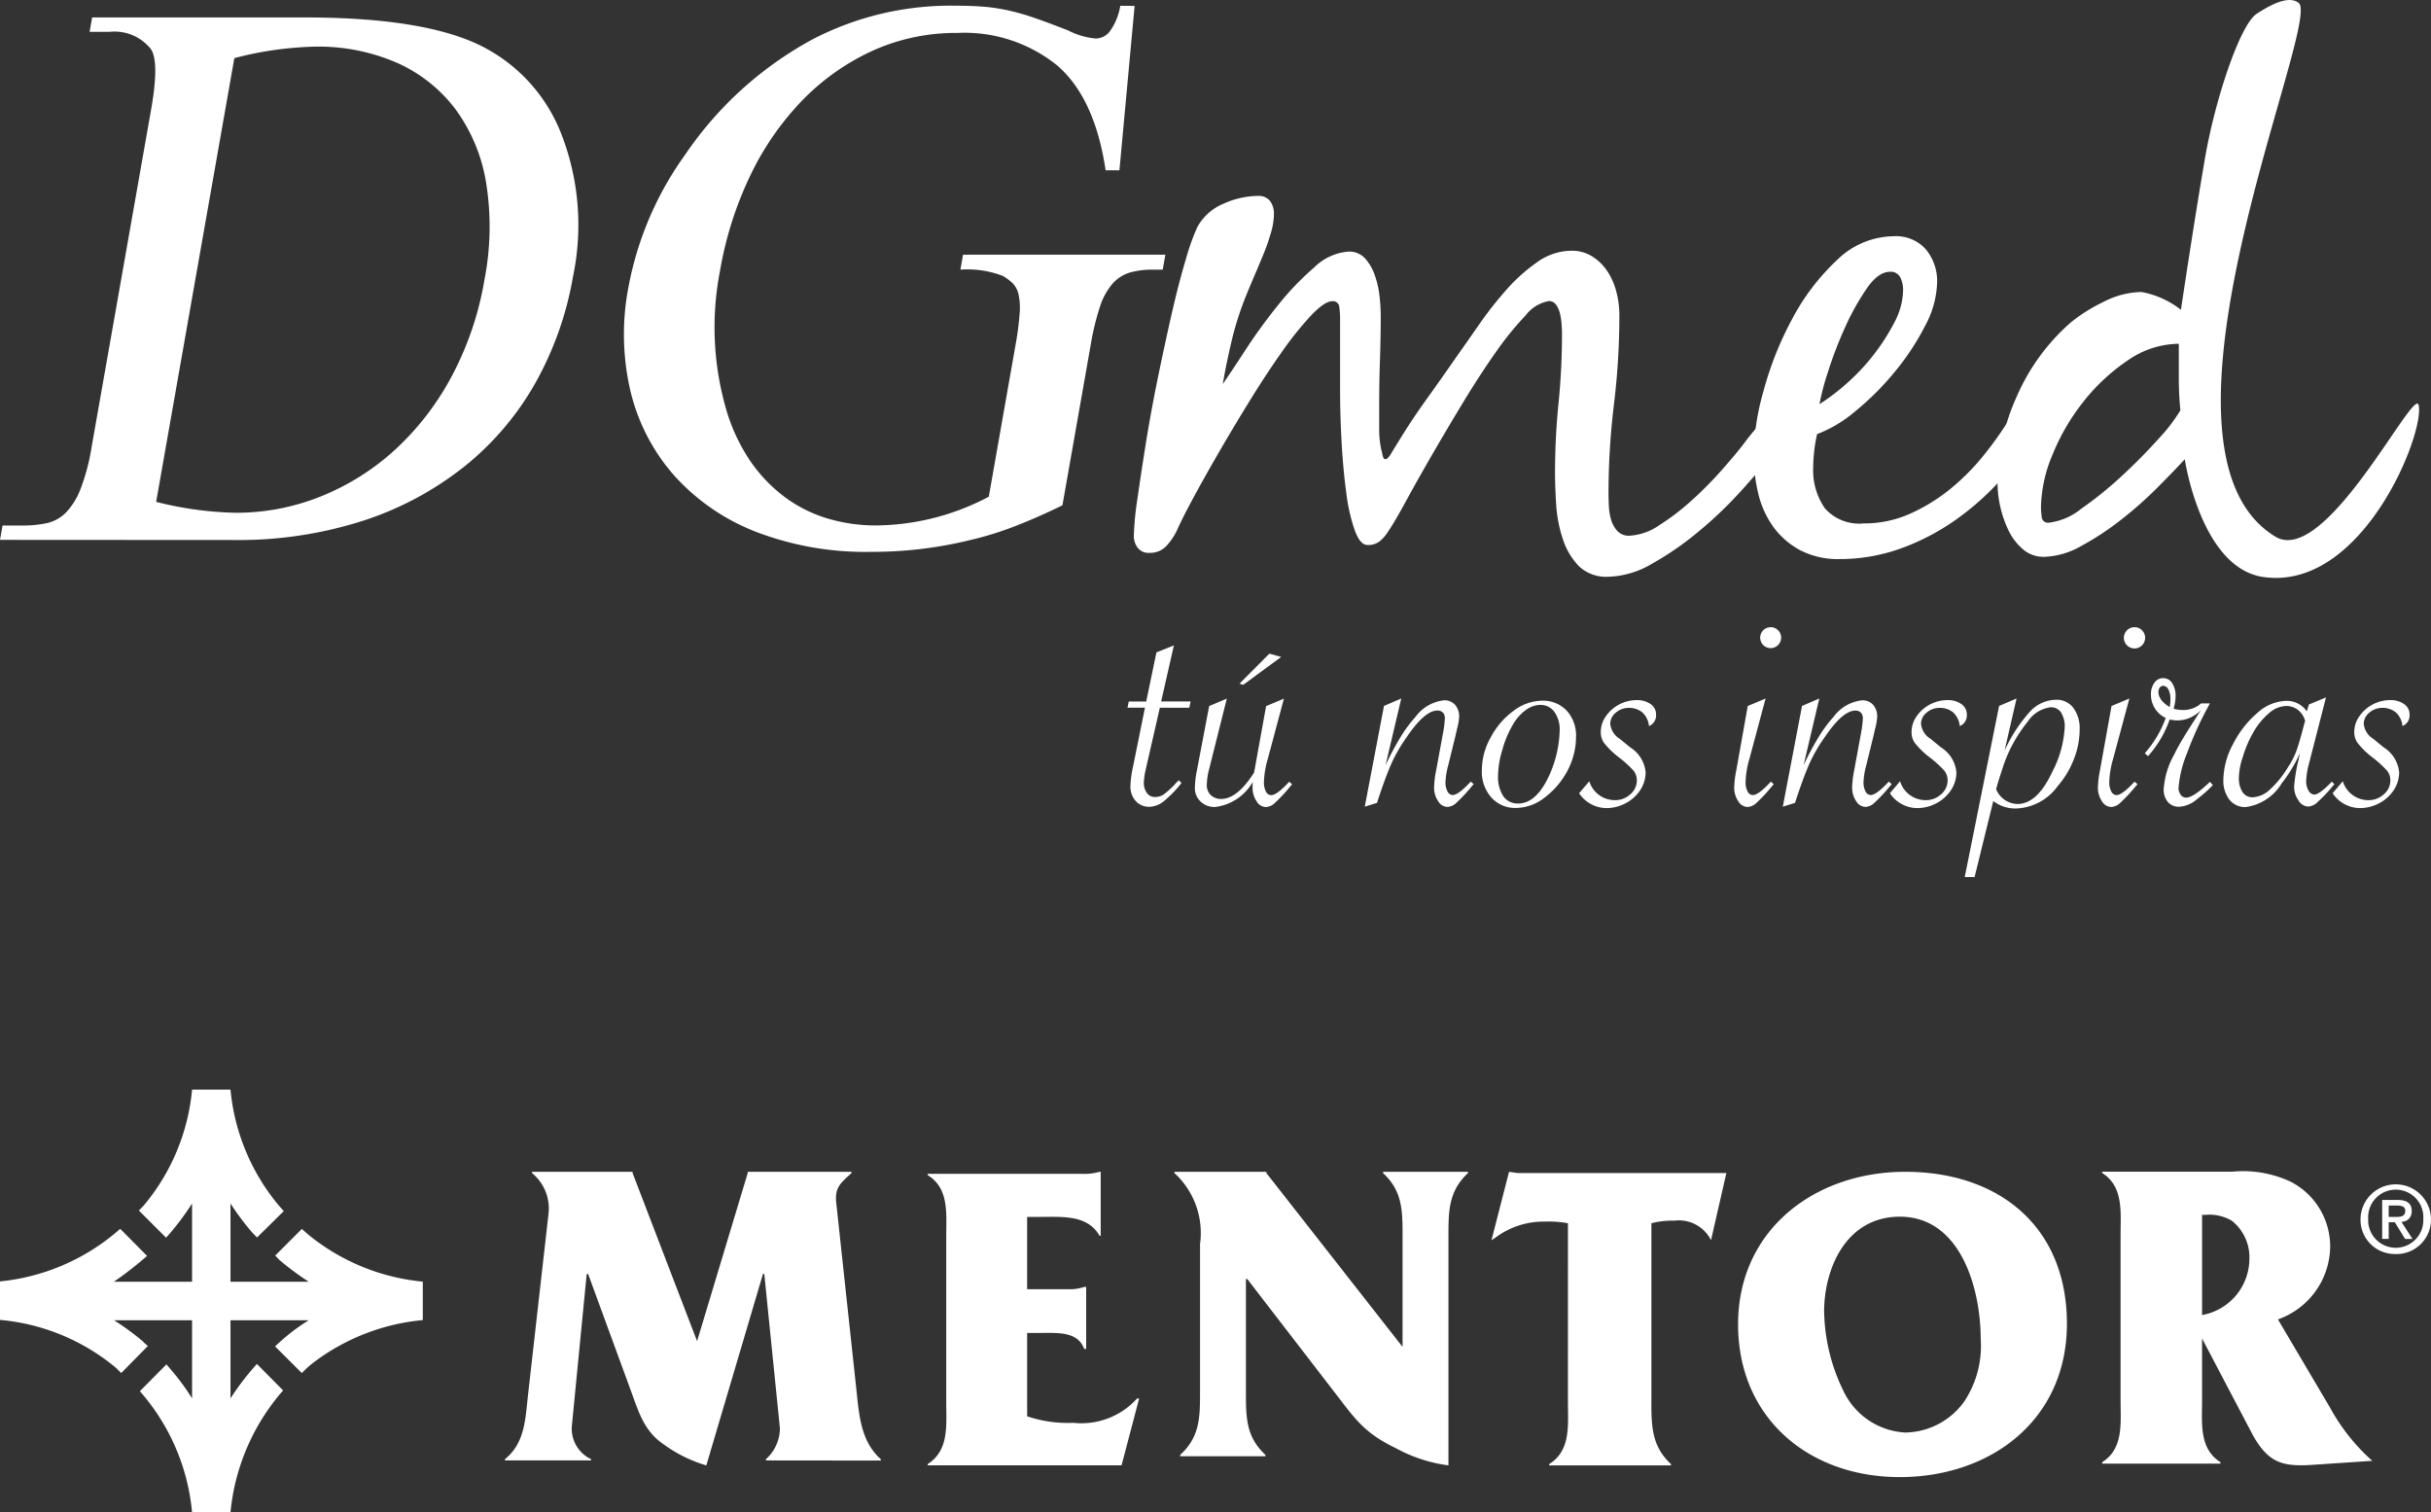
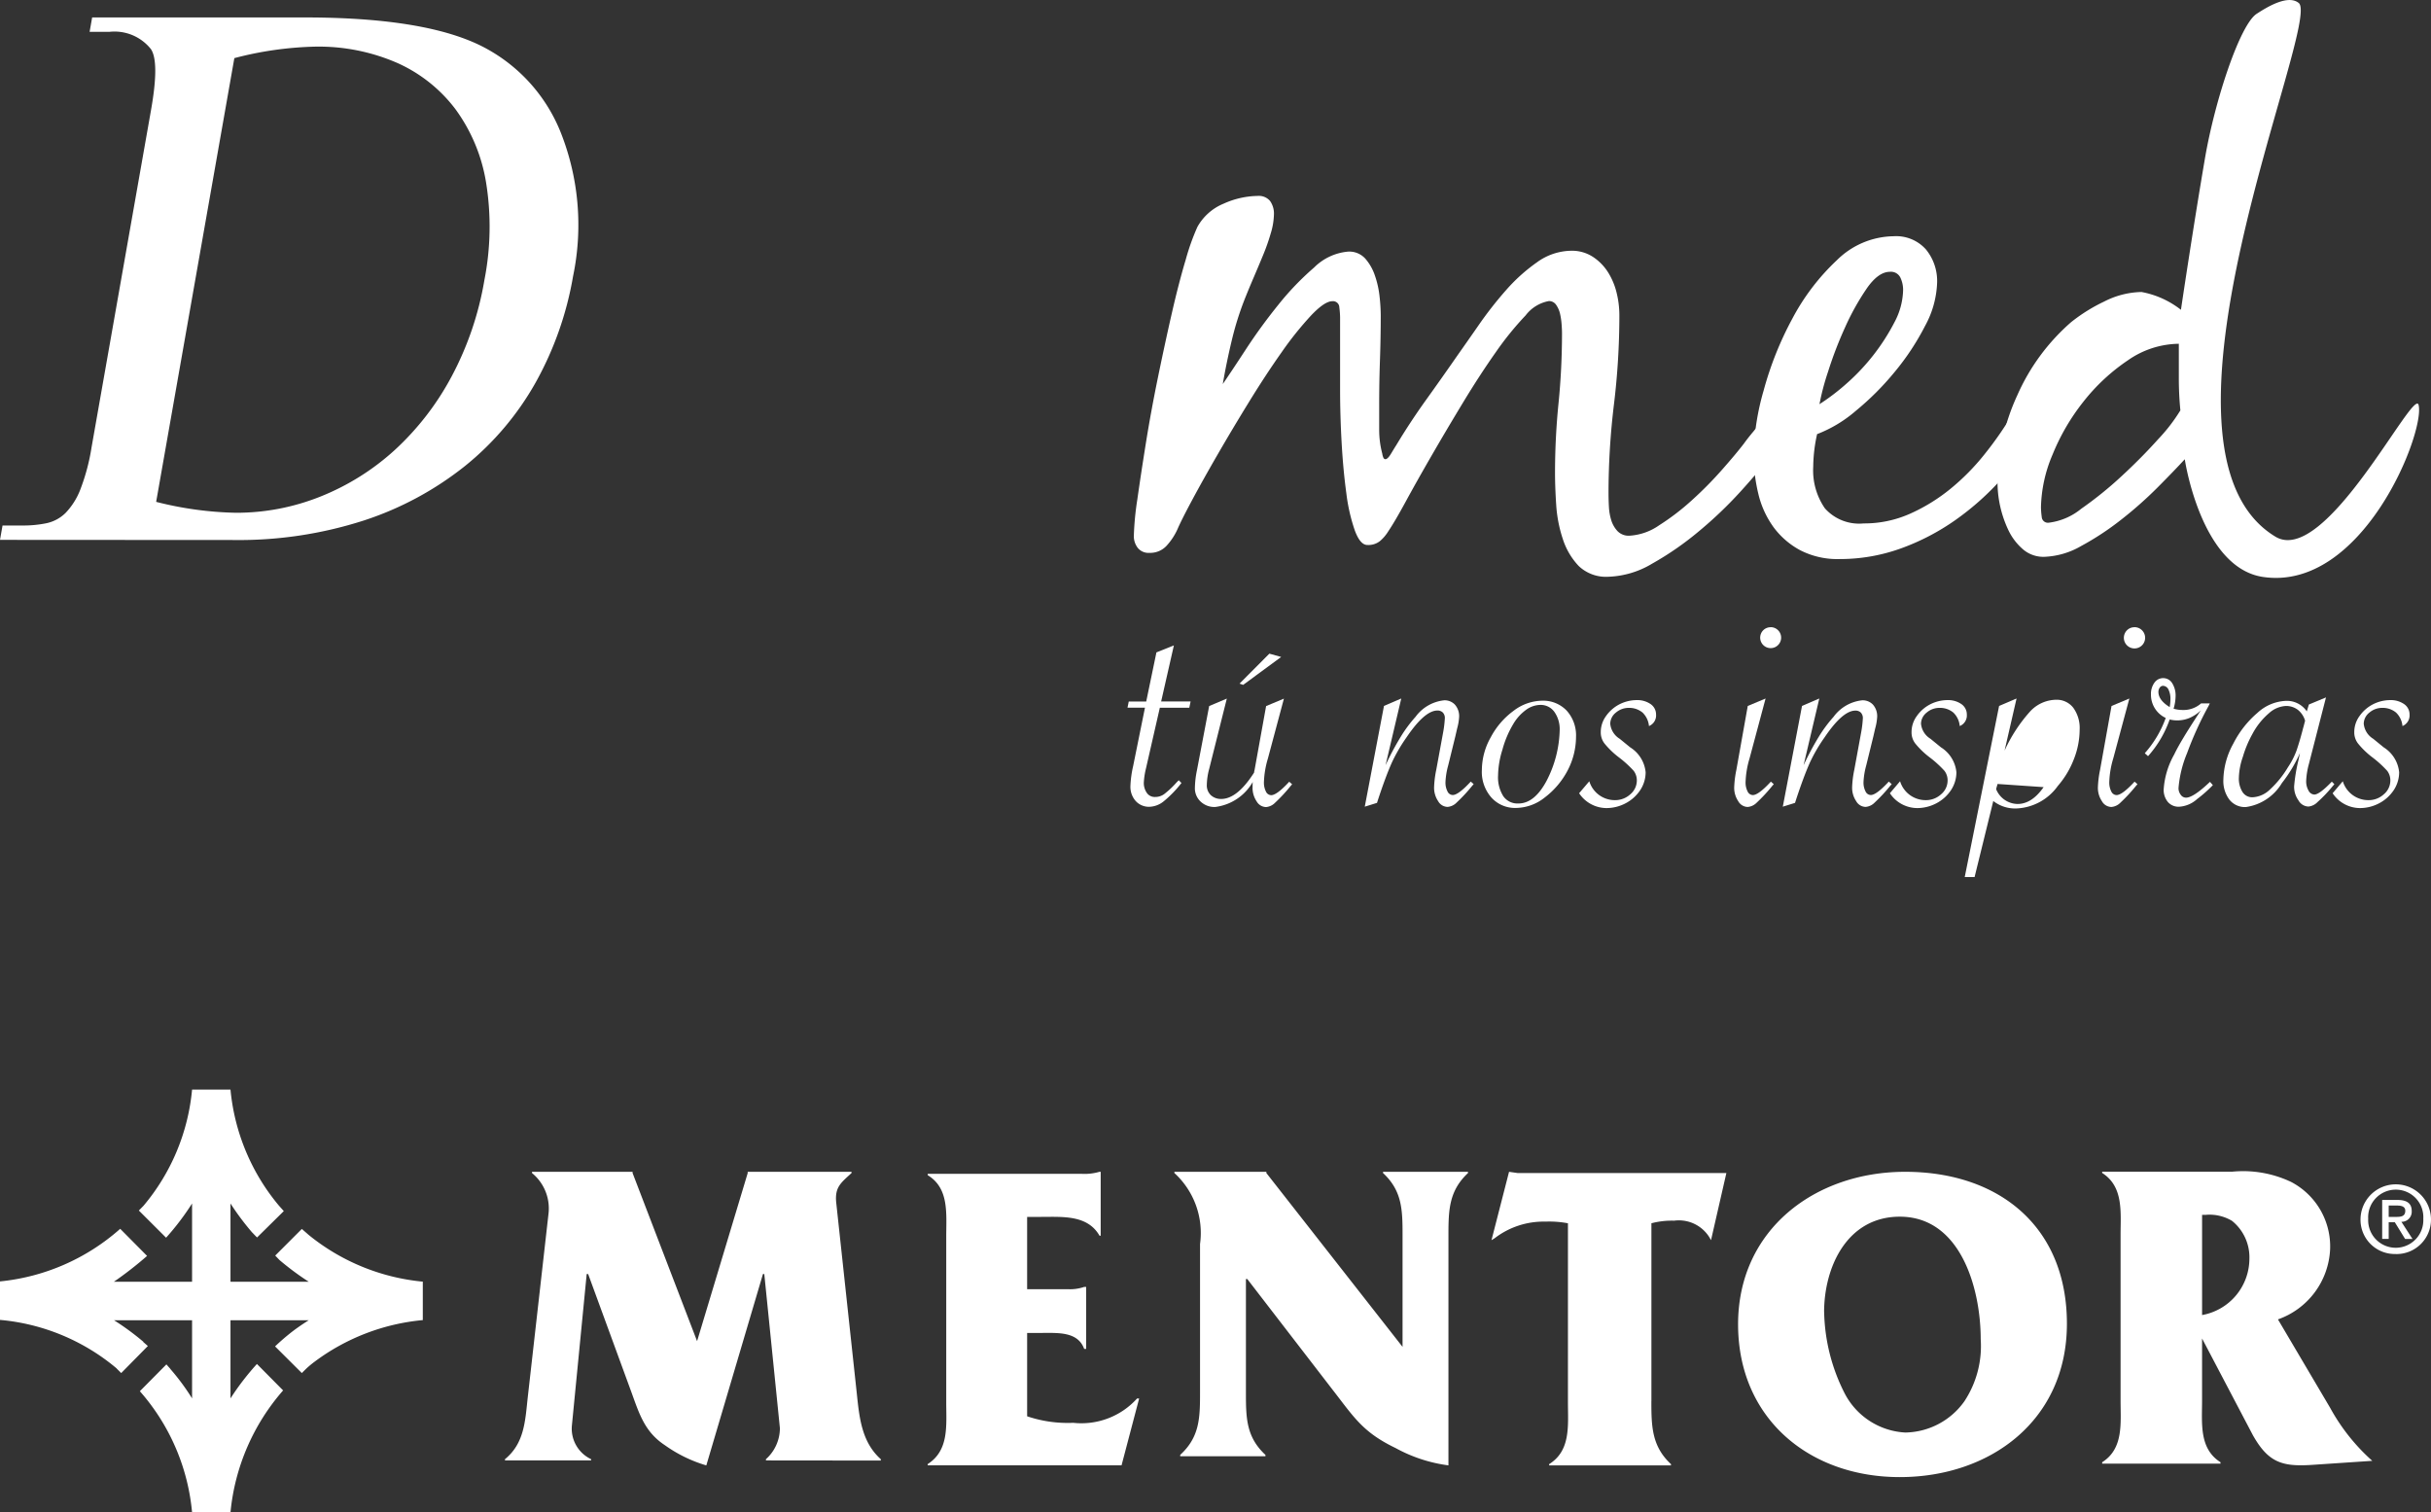
<svg xmlns="http://www.w3.org/2000/svg" width="139.223" height="86.616" viewBox="0 0 139.223 86.616">
  <rect x="0" y="0" width="139.223" height="86.616" fill="#333333" stroke="none" />
  <g id="Grupo_39267" data-name="Grupo 39267" transform="translate(4165.611 -14706.23)">
    <g id="footer_02" data-name="footer 02" transform="translate(-4165.611 14706.23)">
      <g id="Grupo_2295" data-name="Grupo 2295" transform="translate(-61.424 -493.956)" style="isolation: isolate">
        <g id="Grupo_2292" data-name="Grupo 2292" transform="translate(61.424 493.956)">
          <g id="Grupo_2291" data-name="Grupo 2291">
            <g id="Grupo_2290" data-name="Grupo 2290">
              <g id="Grupo_2287" data-name="Grupo 2287" transform="translate(64.944)">
                <path id="Trazado_6106" data-name="Trazado 6106" d="M227.443,539a10.332,10.332,0,0,1-.488-2.151q-.178-1.307-.266-2.86t-.089-3.015V526.8a4.887,4.887,0,0,0-.044-.576.361.361,0,0,0-.4-.354q-.444,0-1.222.821a19.362,19.362,0,0,0-1.685,2.106q-.909,1.287-1.863,2.838t-1.8,3.015q-.846,1.464-1.464,2.617t-.846,1.686a3.609,3.609,0,0,1-.6.909,1.278,1.278,0,0,1-1,.421.788.788,0,0,1-.666-.288,1.092,1.092,0,0,1-.222-.687,16.711,16.711,0,0,1,.2-2.085q.2-1.418.488-3.216t.687-3.747q.4-1.951.8-3.7t.8-3.082a13.061,13.061,0,0,1,.665-1.863,3.036,3.036,0,0,1,1.5-1.331,4.9,4.9,0,0,1,1.951-.444.84.84,0,0,1,.71.289,1.243,1.243,0,0,1,.222.776,3.984,3.984,0,0,1-.178,1.064,11.724,11.724,0,0,1-.444,1.264q-.266.644-.532,1.264t-.444,1.065a17.316,17.316,0,0,0-.8,2.483q-.311,1.286-.532,2.571.487-.709,1.33-2t1.841-2.528a16.025,16.025,0,0,1,2.062-2.15,3.14,3.14,0,0,1,1.951-.909,1.241,1.241,0,0,1,.976.4,2.851,2.851,0,0,1,.554.975,5.41,5.41,0,0,1,.266,1.2,10.279,10.279,0,0,1,.067,1.064q0,1.287-.045,2.573t-.044,2.571v1.42a5.3,5.3,0,0,0,.178,1.375.726.726,0,0,0,.044.178c.029.089.073.133.134.133q.134,0,.333-.333t.289-.47q.8-1.331,1.707-2.594t1.8-2.55q.532-.752,1.242-1.774a21.6,21.6,0,0,1,1.53-1.951,9.935,9.935,0,0,1,1.774-1.6,3.4,3.4,0,0,1,1.975-.666,2.188,2.188,0,0,1,1.241.355,2.918,2.918,0,0,1,.865.887,3.957,3.957,0,0,1,.488,1.175,5.392,5.392,0,0,1,.155,1.263,42.4,42.4,0,0,1-.311,5.126,42.275,42.275,0,0,0-.31,5.119c0,.207.007.451.022.731a3.143,3.143,0,0,0,.134.777,1.615,1.615,0,0,0,.355.621.885.885,0,0,0,.687.266,3.308,3.308,0,0,0,1.707-.6,13.633,13.633,0,0,0,1.88-1.441,21.38,21.38,0,0,0,1.729-1.752q.8-.908,1.242-1.486.221-.31.576-.732a1.034,1.034,0,0,1,.8-.421.48.48,0,0,1,.511.31,1.851,1.851,0,0,1,.111.621.873.873,0,0,1-.156.47c-.1.162-.2.3-.289.421q-.665.888-1.752,2.084a23.5,23.5,0,0,1-2.395,2.284,17.557,17.557,0,0,1-2.661,1.841,5.2,5.2,0,0,1-2.506.752,2.262,2.262,0,0,1-1.707-.62,4.039,4.039,0,0,1-.909-1.552,7.738,7.738,0,0,1-.376-1.951q-.067-1.02-.067-1.818,0-2,.2-3.991t.2-4.036c0-.117-.008-.282-.023-.488a3.959,3.959,0,0,0-.088-.6,1.463,1.463,0,0,0-.222-.511.489.489,0,0,0-.421-.222,2.162,2.162,0,0,0-1.33.821,17.733,17.733,0,0,0-1.707,2.106q-.909,1.287-1.863,2.861t-1.8,3.038q-.846,1.463-1.486,2.639t-1,1.707a2.381,2.381,0,0,1-.488.576,1.07,1.07,0,0,1-.709.222Q227.753,539.841,227.443,539Z" transform="translate(-214.797 -508.619)" fill="#fff" />
                <path id="Trazado_6107" data-name="Trazado 6107" d="M299.306,543.143a4.588,4.588,0,0,1-1.531-1.33,5.353,5.353,0,0,1-.864-1.907,9.575,9.575,0,0,1-.266-2.284,14.282,14.282,0,0,1,.576-3.636,19.157,19.157,0,0,1,1.638-4.1,12.772,12.772,0,0,1,2.55-3.348,4.7,4.7,0,0,1,3.259-1.375,2.283,2.283,0,0,1,1.841.752,2.849,2.849,0,0,1,.643,1.912,5.537,5.537,0,0,1-.687,2.468,14.376,14.376,0,0,1-1.729,2.623,16.008,16.008,0,0,1-2.24,2.245,7.547,7.547,0,0,1-2.217,1.334,8.853,8.853,0,0,0-.222,1.867,3.82,3.82,0,0,0,.666,2.38,2.622,2.622,0,0,0,2.217.867,6.448,6.448,0,0,0,2.661-.555,10.292,10.292,0,0,0,2.306-1.419,13.006,13.006,0,0,0,1.951-1.974,20.133,20.133,0,0,0,1.552-2.217,9.037,9.037,0,0,1,.532-.752.966.966,0,0,1,.8-.4.752.752,0,0,1,.421.133.408.408,0,0,1,.2.355,2.331,2.331,0,0,1-.088.71,3.056,3.056,0,0,1-.31.62,16.376,16.376,0,0,1-2.062,2.883,15.618,15.618,0,0,1-2.683,2.408,13.188,13.188,0,0,1-3.149,1.642,10.277,10.277,0,0,1-3.5.607A4.656,4.656,0,0,1,299.306,543.143Zm3.814-14.984a14.182,14.182,0,0,0-1.242,2.23,22.455,22.455,0,0,0-.975,2.543,14.082,14.082,0,0,0-.488,1.85,12.65,12.65,0,0,0,1.552-1.182,12.082,12.082,0,0,0,2.75-3.524,4.083,4.083,0,0,0,.488-1.85,1.631,1.631,0,0,0-.155-.691.6.6,0,0,0-.6-.335q-.666,0-1.331.959Z" transform="translate(-261.158 -511.633)" fill="#fff" />
                <path id="Trazado_6108" data-name="Trazado 6108" d="M338.01,521.9a22.629,22.629,0,0,1-2.085,1.84,16.021,16.021,0,0,1-2.262,1.486,4.537,4.537,0,0,1-2.129.621,1.793,1.793,0,0,1-1.222-.444,3.339,3.339,0,0,1-.821-1.086,6.458,6.458,0,0,1-.621-2.639A12.241,12.241,0,0,1,330,516.6a11.943,11.943,0,0,1,3.082-4.191,9.676,9.676,0,0,1,1.88-1.175,4.9,4.9,0,0,1,2.151-.555,5.182,5.182,0,0,1,2.261,1.02s.707-4.769,1.373-8.658c.579-3.385,2.011-7.671,2.959-8.291.711-.466,1.825-1.1,2.415-.623,1.338,1.083-9.624,25.559-1.335,30.566,2.877,1.737,7.944-8.641,8.2-7.539.376,1.584-3.223,10.688-8.913,9.845-3.385-.5-4.39-6.149-4.479-6.741Q338.985,520.921,338.01,521.9Zm-1.686-7.3a11.171,11.171,0,0,0-2.527,2.351,12.312,12.312,0,0,0-1.774,3.038,8.091,8.091,0,0,0-.665,3.016,4.322,4.322,0,0,0,.044.555.354.354,0,0,0,.4.333,3.634,3.634,0,0,0,1.863-.8,21.381,21.381,0,0,0,2.307-1.863q1.153-1.064,2.106-2.129a9.824,9.824,0,0,0,1.264-1.642,18.892,18.892,0,0,1-.089-1.907v-1.907a5.184,5.184,0,0,0-2.925.953Z" transform="translate(-279.416 -493.956)" fill="#fff" />
              </g>
              <g id="Grupo_2289" data-name="Grupo 2289" transform="translate(0 0.334)">
                <g id="Grupo_2288" data-name="Grupo 2288" transform="translate(0 0)">
                  <path id="Trazado_6109" data-name="Trazado 6109" d="M61.424,526.177l.145-.823h1.149a6.566,6.566,0,0,0,1.373-.132,2.212,2.212,0,0,0,1.092-.592,4.016,4.016,0,0,0,.846-1.35,11.751,11.751,0,0,0,.638-2.4l3.407-19.324q.488-2.765-.01-3.49a2.664,2.664,0,0,0-2.361-.987H66.556l.145-.823H78.881q6.649,0,9.933,1.548a9.457,9.457,0,0,1,4.735,5.07,14.386,14.386,0,0,1,.695,8.2,19.063,19.063,0,0,1-2.144,6.091,16.547,16.547,0,0,1-4.036,4.774,18.472,18.472,0,0,1-5.8,3.127,23.334,23.334,0,0,1-7.473,1.119ZM70.367,524a20.022,20.022,0,0,0,4.565.625,12.963,12.963,0,0,0,4.873-.94,14.027,14.027,0,0,0,4.24-2.666,15.81,15.81,0,0,0,3.242-4.2,18.111,18.111,0,0,0,1.88-5.53,15.873,15.873,0,0,0,.094-5.58A9.748,9.748,0,0,0,87.5,501.5a8.53,8.53,0,0,0-3.352-2.65,11.267,11.267,0,0,0-4.677-.922,19.889,19.889,0,0,0-4.626.658Z" transform="translate(-61.424 -495.591)" fill="#fff" />
-                   <path id="Trazado_6110" data-name="Trazado 6110" d="M173.107,494.734l-.87,9.416h-.79q-.619-4.148-2.776-6.008a8.447,8.447,0,0,0-5.713-1.86,11.576,11.576,0,0,0-4.889,1.034,13.308,13.308,0,0,0-4.027,2.864,16.265,16.265,0,0,0-2.966,4.313,20.61,20.61,0,0,0-1.707,5.383,16.894,16.894,0,0,0,.3,7.8,10.529,10.529,0,0,0,1.386,3.061,8.713,8.713,0,0,0,2.012,2.123,7.894,7.894,0,0,0,2.465,1.234,9.57,9.57,0,0,0,2.745.395,13.984,13.984,0,0,0,6.479-1.646l1.526-8.658a16.76,16.76,0,0,0,.24-1.827,3.716,3.716,0,0,0-.067-1.119,1.307,1.307,0,0,0-.334-.625,3.268,3.268,0,0,0-.553-.412,5.631,5.631,0,0,0-2.438-.362l.15-.856h11.588l-.151.856h-.564a4.648,4.648,0,0,0-1.316.165,2.163,2.163,0,0,0-.983.625,3.749,3.749,0,0,0-.726,1.316,14.783,14.783,0,0,0-.542,2.239l-1.613,9.152q-1.41.691-2.727,1.2a19.12,19.12,0,0,1-2.628.807,23.489,23.489,0,0,1-5.613.658,17.468,17.468,0,0,1-6.595-1.152,12.253,12.253,0,0,1-4.654-3.2,11.263,11.263,0,0,1-2.51-4.807,14.3,14.3,0,0,1-.123-6.024,18.886,18.886,0,0,1,3.249-7.571,20.739,20.739,0,0,1,7.323-6.616,17.138,17.138,0,0,1,8.106-1.91q.889,0,1.571.05a10.661,10.661,0,0,1,1.4.2,12.947,12.947,0,0,1,1.537.428q.824.282,1.993.741a4.288,4.288,0,0,0,1.6.462,1.053,1.053,0,0,0,.758-.376,3.4,3.4,0,0,0,.626-1.5Z" transform="translate(-108.128 -494.73)" fill="#fff" />
                </g>
              </g>
            </g>
          </g>
        </g>
        <g id="Grupo_2294" data-name="Grupo 2294" transform="translate(125.995 529.876)">
          <g id="Grupo_2293" data-name="Grupo 2293" transform="translate(0 0)">
            <path id="Trazado_6111" data-name="Trazado 6111" d="M217.464,584.1h-1.687l-.792,3.469a4.433,4.433,0,0,0-.125.812.989.989,0,0,0,.177.6.546.546,0,0,0,.47.228.862.862,0,0,0,.521-.166,5.114,5.114,0,0,0,.708-.667l.125-.125.156.156a6.469,6.469,0,0,1-1.02,1.052,1.363,1.363,0,0,1-.813.312,1.018,1.018,0,0,1-.791-.333,1.223,1.223,0,0,1-.3-.854,6.112,6.112,0,0,1,.156-1.145l.677-3.344h-1l.072-.354h1l.584-2.812,1-.4-.729,3.208h1.687Z" transform="translate(-213.925 -579.484)" fill="#fff" />
            <path id="Trazado_6112" data-name="Trazado 6112" d="M223.648,584.6l1.011-.427-1.011,4.031a3.775,3.775,0,0,0-.135.916.768.768,0,0,0,.229.583.846.846,0,0,0,.594.219q.9,0,1.843-1.447l.041-.062a1.023,1.023,0,0,1,.031-.166l.658-3.645,1.02-.427-.916,3.425a5.265,5.265,0,0,0-.229,1.355,1.121,1.121,0,0,0,.115.542.342.342,0,0,0,.3.208q.323,0,1.034-.77l.166.146-.1.115a9.287,9.287,0,0,1-.874.94.817.817,0,0,1-.521.25.636.636,0,0,1-.541-.333,1.365,1.365,0,0,1-.229-.813c0-.1,0-.194.01-.291A2.88,2.88,0,0,1,224,590.38a1.141,1.141,0,0,1-.846-.312,1.04,1.04,0,0,1-.323-.812,5.439,5.439,0,0,1,.115-.969Zm3.447-3,.677.188-2.177,1.6-.208-.073Z" transform="translate(-218.97 -580.083)" fill="#fff" />
            <path id="Trazado_6113" data-name="Trazado 6113" d="M245.977,593.508l-.7.218,1.1-5.769.99-.427-.9,3.822a16.321,16.321,0,0,1,.87-1.63,7.787,7.787,0,0,1,.846-1.141,2.336,2.336,0,0,1,1.635-.947.805.805,0,0,1,.624.25,1,1,0,0,1,.24.687,3.1,3.1,0,0,1-.115.677l-.1.437-.312,1.27-.1.407a4.27,4.27,0,0,0-.156.957,1.091,1.091,0,0,0,.115.531.341.341,0,0,0,.3.208q.323,0,1.034-.77l.166.146-.1.115a9.3,9.3,0,0,1-.875.94.817.817,0,0,1-.52.25.637.637,0,0,1-.542-.333,1.368,1.368,0,0,1-.229-.812,5.766,5.766,0,0,1,.125-.989l.406-2.209a6.265,6.265,0,0,0,.084-.729.451.451,0,0,0-.115-.333.422.422,0,0,0-.312-.115q-.73,0-1.77,1.541a9.273,9.273,0,0,0-.846,1.458q-.334.752-.752,2.01Z" transform="translate(-231.688 -583.445)" fill="#fff" />
            <path id="Trazado_6114" data-name="Trazado 6114" d="M260.743,591.787a3.855,3.855,0,0,1,.511-1.876,4.453,4.453,0,0,1,1.3-1.509,2.751,2.751,0,0,1,1.634-.583,1.86,1.86,0,0,1,1.417.573,2.117,2.117,0,0,1,.531,1.5,4.184,4.184,0,0,1-.49,1.938,4.641,4.641,0,0,1-1.3,1.531,2.692,2.692,0,0,1-1.634.6,1.824,1.824,0,0,1-1.427-.6A2.219,2.219,0,0,1,260.743,591.787ZM265.2,589.5a1.711,1.711,0,0,0-.3-1.034.961.961,0,0,0-.792-.406,1.416,1.416,0,0,0-.833.282,2.679,2.679,0,0,0-.739.823,5.774,5.774,0,0,0-.615,1.457,5.153,5.153,0,0,0-.25,1.48,2.028,2.028,0,0,0,.3,1.187.987.987,0,0,0,.865.417q.905,0,1.593-1.26a6.608,6.608,0,0,0,.771-2.948Z" transform="translate(-240.448 -583.608)" fill="#fff" />
            <path id="Trazado_6115" data-name="Trazado 6115" d="M273.591,593.079l.583-.687a1.528,1.528,0,0,0,1.458,1.083,1.282,1.282,0,0,0,.9-.344,1.027,1.027,0,0,0,.364-.78.905.905,0,0,0-.177-.552,6.218,6.218,0,0,0-.846-.772,4.755,4.755,0,0,1-.824-.791,1.034,1.034,0,0,1-.218-.658,1.549,1.549,0,0,1,.291-.906,2.135,2.135,0,0,1,.761-.677,2.193,2.193,0,0,1,1.01-.25,1.333,1.333,0,0,1,.792.228.715.715,0,0,1,.312.6.653.653,0,0,1-.406.658,1.227,1.227,0,0,0-.365-.77,1.193,1.193,0,0,0-.791-.271,1.117,1.117,0,0,0-.739.271.828.828,0,0,0-.323.635,1.135,1.135,0,0,0,.542.864l.6.49a1.9,1.9,0,0,1,.885,1.427,1.866,1.866,0,0,1-.3,1.01,2.265,2.265,0,0,1-.833.76,2.35,2.35,0,0,1-1.114.282A1.89,1.89,0,0,1,273.591,593.079Z" transform="translate(-247.726 -583.568)" fill="#fff" />
            <path id="Trazado_6116" data-name="Trazado 6116" d="M294.85,582.623l1.021-.427-.917,3.425a5.267,5.267,0,0,0-.229,1.355,1.121,1.121,0,0,0,.115.542.343.343,0,0,0,.3.208q.323,0,1.034-.77l.166.146-.1.115a9.331,9.331,0,0,1-.874.94.819.819,0,0,1-.522.25.636.636,0,0,1-.541-.333,1.367,1.367,0,0,1-.229-.812,5.943,5.943,0,0,1,.125-.989Zm1.323-4.513a.6.6,0,1,1-.437.177.593.593,0,0,1,.438-.173Z" transform="translate(-259.327 -578.11)" fill="#fff" />
            <path id="Trazado_6117" data-name="Trazado 6117" d="M301.2,593.508l-.7.218,1.1-5.769.99-.427-.9,3.822a16.32,16.32,0,0,1,.87-1.63,7.786,7.786,0,0,1,.846-1.141,2.336,2.336,0,0,1,1.635-.947.806.806,0,0,1,.624.25,1,1,0,0,1,.24.687,3.1,3.1,0,0,1-.115.677l-.1.437-.312,1.27-.1.407a4.265,4.265,0,0,0-.156.957,1.094,1.094,0,0,0,.115.531.341.341,0,0,0,.3.208q.323,0,1.034-.77l.166.146-.1.115a9.305,9.305,0,0,1-.875.94.818.818,0,0,1-.521.25.636.636,0,0,1-.541-.333,1.368,1.368,0,0,1-.229-.812,5.8,5.8,0,0,1,.125-.989L305,589.4a6.255,6.255,0,0,0,.084-.729.452.452,0,0,0-.115-.333.422.422,0,0,0-.312-.115q-.731,0-1.77,1.541a9.264,9.264,0,0,0-.846,1.458q-.334.752-.752,2.01Z" transform="translate(-262.97 -583.445)" fill="#fff" />
            <path id="Trazado_6118" data-name="Trazado 6118" d="M314.646,593.079l.583-.687a1.528,1.528,0,0,0,1.458,1.083,1.282,1.282,0,0,0,.9-.344,1.027,1.027,0,0,0,.364-.78.9.9,0,0,0-.177-.552,6.262,6.262,0,0,0-.846-.772,4.755,4.755,0,0,1-.824-.791,1.034,1.034,0,0,1-.218-.658,1.549,1.549,0,0,1,.291-.906,2.129,2.129,0,0,1,.761-.677,2.193,2.193,0,0,1,1.01-.25,1.334,1.334,0,0,1,.792.228.715.715,0,0,1,.312.6.653.653,0,0,1-.406.658,1.223,1.223,0,0,0-.364-.77,1.193,1.193,0,0,0-.791-.271,1.117,1.117,0,0,0-.74.271.828.828,0,0,0-.323.635,1.135,1.135,0,0,0,.542.864l.6.49a1.9,1.9,0,0,1,.885,1.427,1.867,1.867,0,0,1-.3,1.01,2.264,2.264,0,0,1-.833.76,2.35,2.35,0,0,1-1.114.282A1.889,1.889,0,0,1,314.646,593.079Z" transform="translate(-270.983 -583.568)" fill="#fff" />
-             <path id="Trazado_6119" data-name="Trazado 6119" d="M325.1,597.757h-.564l1.968-9.8,1-.427-.687,2.988a8.749,8.749,0,0,1,1.457-2.239,2.068,2.068,0,0,1,1.489-.677,1.2,1.2,0,0,1,.989.458,1.975,1.975,0,0,1,.365,1.26,4.633,4.633,0,0,1-.323,1.665,5.154,5.154,0,0,1-.926,1.552,3.069,3.069,0,0,1-2.364,1.291,2.037,2.037,0,0,1-1.333-.427Zm1.316-5.332-.084.292a1.347,1.347,0,0,0,1.229.854q1.135,0,2-1.864a6.2,6.2,0,0,0,.7-2.521,1.491,1.491,0,0,0-.209-.854.678.678,0,0,0-.593-.3,1.849,1.849,0,0,0-1.316.823,8.314,8.314,0,0,0-1.114,1.812,7.239,7.239,0,0,0-.322.846q-.125.374-.292.914Z" transform="translate(-276.587 -583.445)" fill="#fff" />
+             <path id="Trazado_6119" data-name="Trazado 6119" d="M325.1,597.757h-.564l1.968-9.8,1-.427-.687,2.988a8.749,8.749,0,0,1,1.457-2.239,2.068,2.068,0,0,1,1.489-.677,1.2,1.2,0,0,1,.989.458,1.975,1.975,0,0,1,.365,1.26,4.633,4.633,0,0,1-.323,1.665,5.154,5.154,0,0,1-.926,1.552,3.069,3.069,0,0,1-2.364,1.291,2.037,2.037,0,0,1-1.333-.427Zm1.316-5.332-.084.292a1.347,1.347,0,0,0,1.229.854q1.135,0,2-1.864q-.125.374-.292.914Z" transform="translate(-276.587 -583.445)" fill="#fff" />
            <path id="Trazado_6120" data-name="Trazado 6120" d="M342.9,582.623l1.021-.427L343,585.622a5.263,5.263,0,0,0-.229,1.355,1.12,1.12,0,0,0,.115.542.343.343,0,0,0,.3.208q.322,0,1.034-.77l.166.146-.1.115a9.315,9.315,0,0,1-.874.94.819.819,0,0,1-.522.25.636.636,0,0,1-.541-.333,1.368,1.368,0,0,1-.229-.812,5.95,5.95,0,0,1,.125-.989Zm1.323-4.513a.609.609,0,1,1-.437.177.593.593,0,0,1,.438-.173Z" transform="translate(-286.544 -578.11)" fill="#fff" />
            <path id="Trazado_6121" data-name="Trazado 6121" d="M348.5,589.306l-.188-.167a6.21,6.21,0,0,0,1.2-2.02,1.468,1.468,0,0,1-.846-1.344,1.1,1.1,0,0,1,.2-.678.607.607,0,0,1,.5-.26.6.6,0,0,1,.511.282,1.317,1.317,0,0,1,.2.752,2.672,2.672,0,0,1-.115.718,1.881,1.881,0,0,0,.511.073,1.528,1.528,0,0,0,1.063-.376h.5l-.072.146a19.668,19.668,0,0,0-1.229,2.7,6.584,6.584,0,0,0-.49,1.99.613.613,0,0,0,.125.395.369.369,0,0,0,.3.167q.427,0,1.375-.906l.167.188a7.785,7.785,0,0,1-.906.8,1.674,1.674,0,0,1-1.034.437.806.806,0,0,1-.636-.271,1.074,1.074,0,0,1-.24-.739,4.669,4.669,0,0,1,.6-1.979q.188-.4.564-1.02.209-.354.864-1.363l.1-.146a2.254,2.254,0,0,1-.658.437,1.826,1.826,0,0,1-1.128.084A6.269,6.269,0,0,1,348.5,589.306Zm1.239-2.811a2.578,2.578,0,0,0,.042-.437,1.2,1.2,0,0,0-.115-.573.364.364,0,0,0-.312-.208.238.238,0,0,0-.177.094.417.417,0,0,0-.084.25q0,.479.644.874Z" transform="translate(-290.052 -581.919)" fill="#fff" />
            <path id="Trazado_6122" data-name="Trazado 6122" d="M363.6,587.793l.979-.406L363.6,591.2a4.337,4.337,0,0,0-.156.98,1.046,1.046,0,0,0,.135.542.39.39,0,0,0,.334.228q.291,0,1-.739l.146.146-.115.135a7.849,7.849,0,0,1-.846.885.834.834,0,0,1-.521.26.67.67,0,0,1-.573-.353,1.328,1.328,0,0,1-.25-.8,9.675,9.675,0,0,1,.25-1.511l.084-.4a8.073,8.073,0,0,1-1.034,1.719,2.867,2.867,0,0,1-2.069,1.375,1.139,1.139,0,0,1-.94-.427,1.775,1.775,0,0,1-.343-1.145,4.423,4.423,0,0,1,.564-2.052,5.7,5.7,0,0,1,1.385-1.77,2.56,2.56,0,0,1,1.6-.687,1.38,1.38,0,0,1,1.229.6Zm-.312,1.291.094-.364a1.243,1.243,0,0,0-.416-.624,1.114,1.114,0,0,0-.687-.219,1.566,1.566,0,0,0-.968.417,4.07,4.07,0,0,0-.94,1.176,6.417,6.417,0,0,0-.552,1.316,3.923,3.923,0,0,0-.229,1.188,1.447,1.447,0,0,0,.209.833.658.658,0,0,0,.573.3,1.539,1.539,0,0,0,1-.448,5.707,5.707,0,0,0,1.034-1.281,4.5,4.5,0,0,0,.49-.959Q363.088,589.854,363.285,589.084Z" transform="translate(-295.941 -583.364)" fill="#fff" />
            <path id="Trazado_6123" data-name="Trazado 6123" d="M373.135,593.079l.583-.687a1.53,1.53,0,0,0,1.458,1.083,1.281,1.281,0,0,0,.9-.344,1.026,1.026,0,0,0,.365-.78.9.9,0,0,0-.178-.552,6.22,6.22,0,0,0-.846-.772,4.756,4.756,0,0,1-.823-.791,1.033,1.033,0,0,1-.219-.658,1.546,1.546,0,0,1,.291-.906,2.127,2.127,0,0,1,.761-.677,2.193,2.193,0,0,1,1.01-.25,1.33,1.33,0,0,1,.791.228.715.715,0,0,1,.313.6.658.658,0,0,1-.406.658,1.223,1.223,0,0,0-.365-.77,1.191,1.191,0,0,0-.791-.271,1.118,1.118,0,0,0-.739.271.828.828,0,0,0-.323.635,1.136,1.136,0,0,0,.542.864l.6.49a1.9,1.9,0,0,1,.886,1.427,1.866,1.866,0,0,1-.3,1.01,2.264,2.264,0,0,1-.833.76,2.35,2.35,0,0,1-1.114.282A1.89,1.89,0,0,1,373.135,593.079Z" transform="translate(-304.117 -583.568)" fill="#fff" />
          </g>
        </g>
      </g>
    </g>
    <g id="logo-header" transform="translate(-4165.611 14767.547)">
      <path id="Trazado_17" data-name="Trazado 17" d="M190.819,4.779V4.708h5.948v.071c-.6.559-.973.8-.875,1.712l1.173,10.877c.148,1.418.279,2.817,1.378,3.8v.078l-6.578-.007v-.072a2.388,2.388,0,0,0,.8-1.774l-.894-8.828h-.077l-3.243,10.959a7.934,7.934,0,0,1-2.375-1.158c-1.175-.773-1.474-1.831-1.942-3.109l-2.451-6.693H181.6l-.848,8.679a1.931,1.931,0,0,0,1.1,1.924v.072h-4.932v-.072c1.1-.9,1.156-2.154,1.3-3.506L179.414,7.1a2.615,2.615,0,0,0-.946-2.319V4.708h5.76v.071l3.694,9.629,2.9-9.629Zm16.009,13.933a7.236,7.236,0,0,0,2.638.373,4.292,4.292,0,0,0,3.655-1.394h.118l-1.008,3.83h-11.1v-.074c1.229-.786,1.06-2.212,1.06-3.529v-9.5c0-1.325.17-2.766-1.06-3.515v-.08h8.78a3.057,3.057,0,0,0,1.058-.115h.067v3.66h-.067c-.685-1.2-2.115-1.077-3.345-1.077h-.8v4.141h2.337a2.5,2.5,0,0,0,.928-.13h.116v3.548h-.116c-.36-1-1.512-.913-2.432-.913h-.833v4.775Zm24.123,2.81a8.6,8.6,0,0,1-3.029-.994c-1.878-.905-2.368-1.748-3.611-3.346l-4.88-6.333h-.077v6.537c0,1.44.025,2.52,1.118,3.536V21H215.59v-.078c1.106-1.015,1.136-2.1,1.136-3.536V8.845a4.655,4.655,0,0,0-1.469-4.067v-.07h5.267v.07l7.8,9.957V8.322c0-1.431-.024-2.528-1.118-3.543v-.07h4.866v.07c-1.085,1.015-1.12,2.112-1.12,3.543v13.2Zm11.623-3.678c0,1.445.024,2.586,1.123,3.607v.072h-6.977v-.072c1.253-.777,1.076-2.235,1.076-3.557V7.657a5.732,5.732,0,0,0-1.287-.095,4.591,4.591,0,0,0-2.906.948l-.186.116,1.006-3.917.495.071h11.951l-.88,3.846a2.056,2.056,0,0,0-2.113-1.118,4.592,4.592,0,0,0-1.3.148V17.845Zm4.966-4.4c0,5.359,4.039,8.75,9.262,8.75,5.169,0,9.57-3.236,9.57-8.785,0-5.581-3.916-8.7-9.26-8.7-5.171,0-9.572,3.318-9.572,8.736m4.926-.689c0-2.619,1.333-5.477,4.336-5.477,3.494,0,4.633,4.131,4.633,7.015a5.743,5.743,0,0,1-.936,3.559,4.229,4.229,0,0,1-3.388,1.788,4.158,4.158,0,0,1-3.442-2.194,10.686,10.686,0,0,1-1.2-4.692m21.643,1.5,2.906,5.532c.885,1.576,1.686,1.816,3.372,1.708l3.471-.233a11.344,11.344,0,0,1-2.416-3.04l-2.987-5.06a4.475,4.475,0,0,0,2.987-4.014,4.167,4.167,0,0,0-2.239-3.862,6.416,6.416,0,0,0-3.365-.584h-7.45v.073c1.232.782,1.054,2.243,1.054,3.556V17.8c0,1.321.177,2.762-1.054,3.542v.08h6.776v-.08c-1.231-.78-1.055-2.222-1.055-3.542Zm.247-7.085a2.528,2.528,0,0,1,1.464.345,2.676,2.676,0,0,1,1,2.163,3.287,3.287,0,0,1-2.71,3.235V7.175h.247ZM165.638,8.288l-.352-.307-1.524,1.525.246.257h0a16.1,16.1,0,0,0,1.673,1.242H161.2V6.523A14.99,14.99,0,0,0,162.456,8.2h.006c.061.07.259.27.259.27l1.532-1.511-.286-.321A12.113,12.113,0,0,1,161.2,0H159a12.048,12.048,0,0,1-2.783,6.656l-.265.27,1.56,1.557A14.9,14.9,0,0,0,159,6.523v4.482h-4.477a20.87,20.87,0,0,0,1.9-1.479l-1.539-1.553A12.166,12.166,0,0,1,148,10.986v2.205a12.02,12.02,0,0,1,6.686,2.783h-.007l.262.261,1.527-1.549-.261-.227v-.018a14.842,14.842,0,0,0-1.679-1.232H159v4.476A13.013,13.013,0,0,0,157.754,16h.007l-.231-.261-1.52,1.535.222.26A12.171,12.171,0,0,1,159,24.213h2.2a12.382,12.382,0,0,1,3.014-6.984l-1.5-1.514a15.09,15.09,0,0,0-1.514,1.971V13.209h4.483s-.487.3-.944.65a12.87,12.87,0,0,0-.986.849l1.532,1.526.244-.242a5.582,5.582,0,0,1,.5-.416,12.221,12.221,0,0,1,6.185-2.374V11a12.172,12.172,0,0,1-6.575-2.708m119.582-1c.282,0,.529-.028.529-.352,0-.27-.27-.3-.494-.3H284.8v.654ZM284.8,8.552h-.373V6.32h.863c.549,0,.829.189.829.64a.577.577,0,0,1-.592.612l.636.982h-.423l-.588-.955H284.8v.955Zm.408-2.821A1.581,1.581,0,0,0,283.626,7.4a1.58,1.58,0,1,0,3.156,0A1.576,1.576,0,0,0,285.212,5.731Zm0,3.685A1.96,1.96,0,0,1,283.187,7.4a2.018,2.018,0,0,1,4.035,0,1.973,1.973,0,0,1-2.012,2.019Z" transform="translate(-148 1.087)" fill="#fff" />
    </g>
  </g>
</svg>